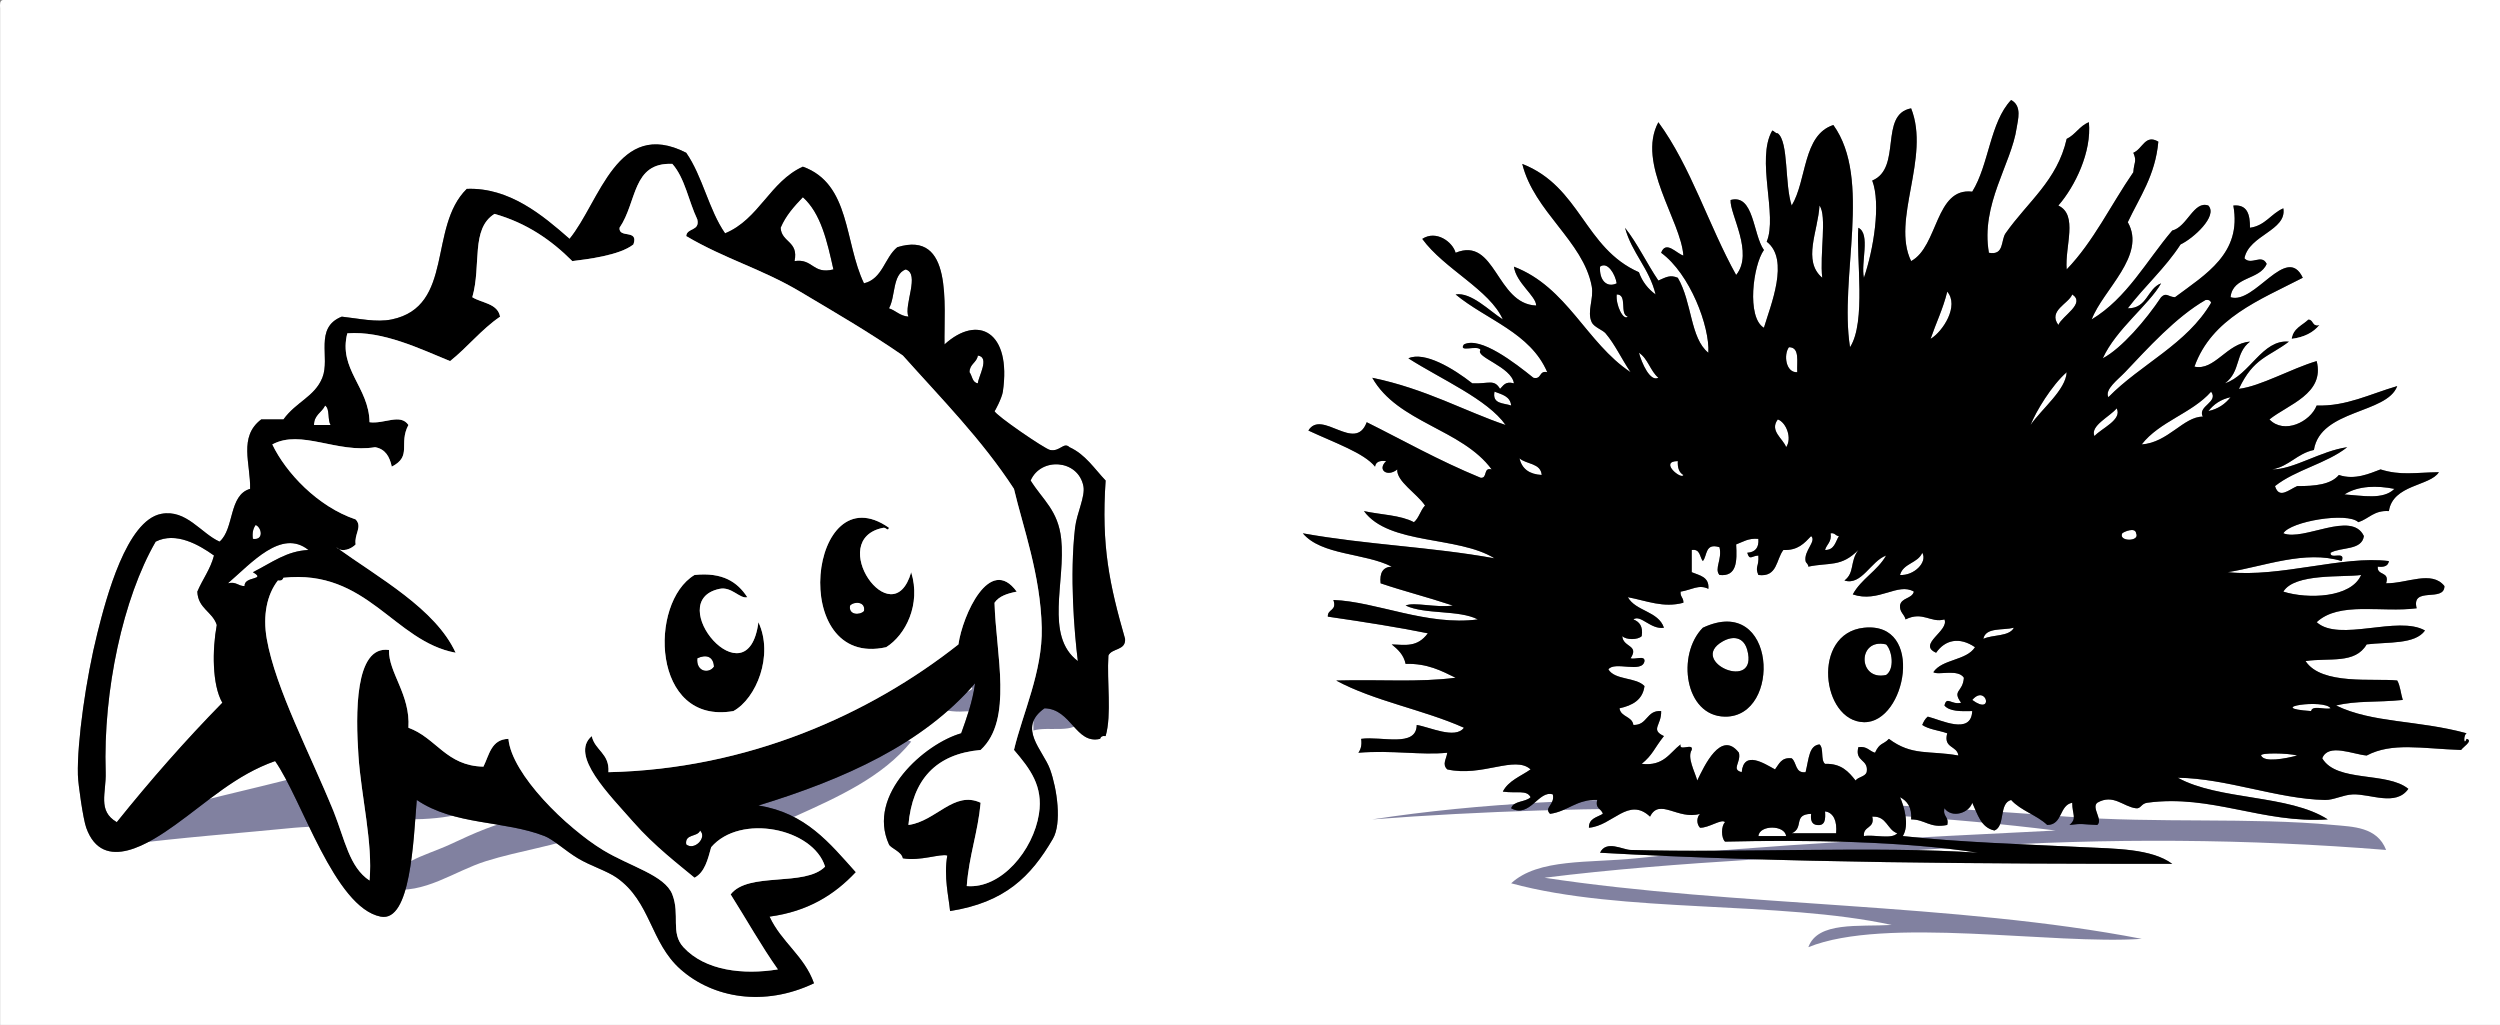
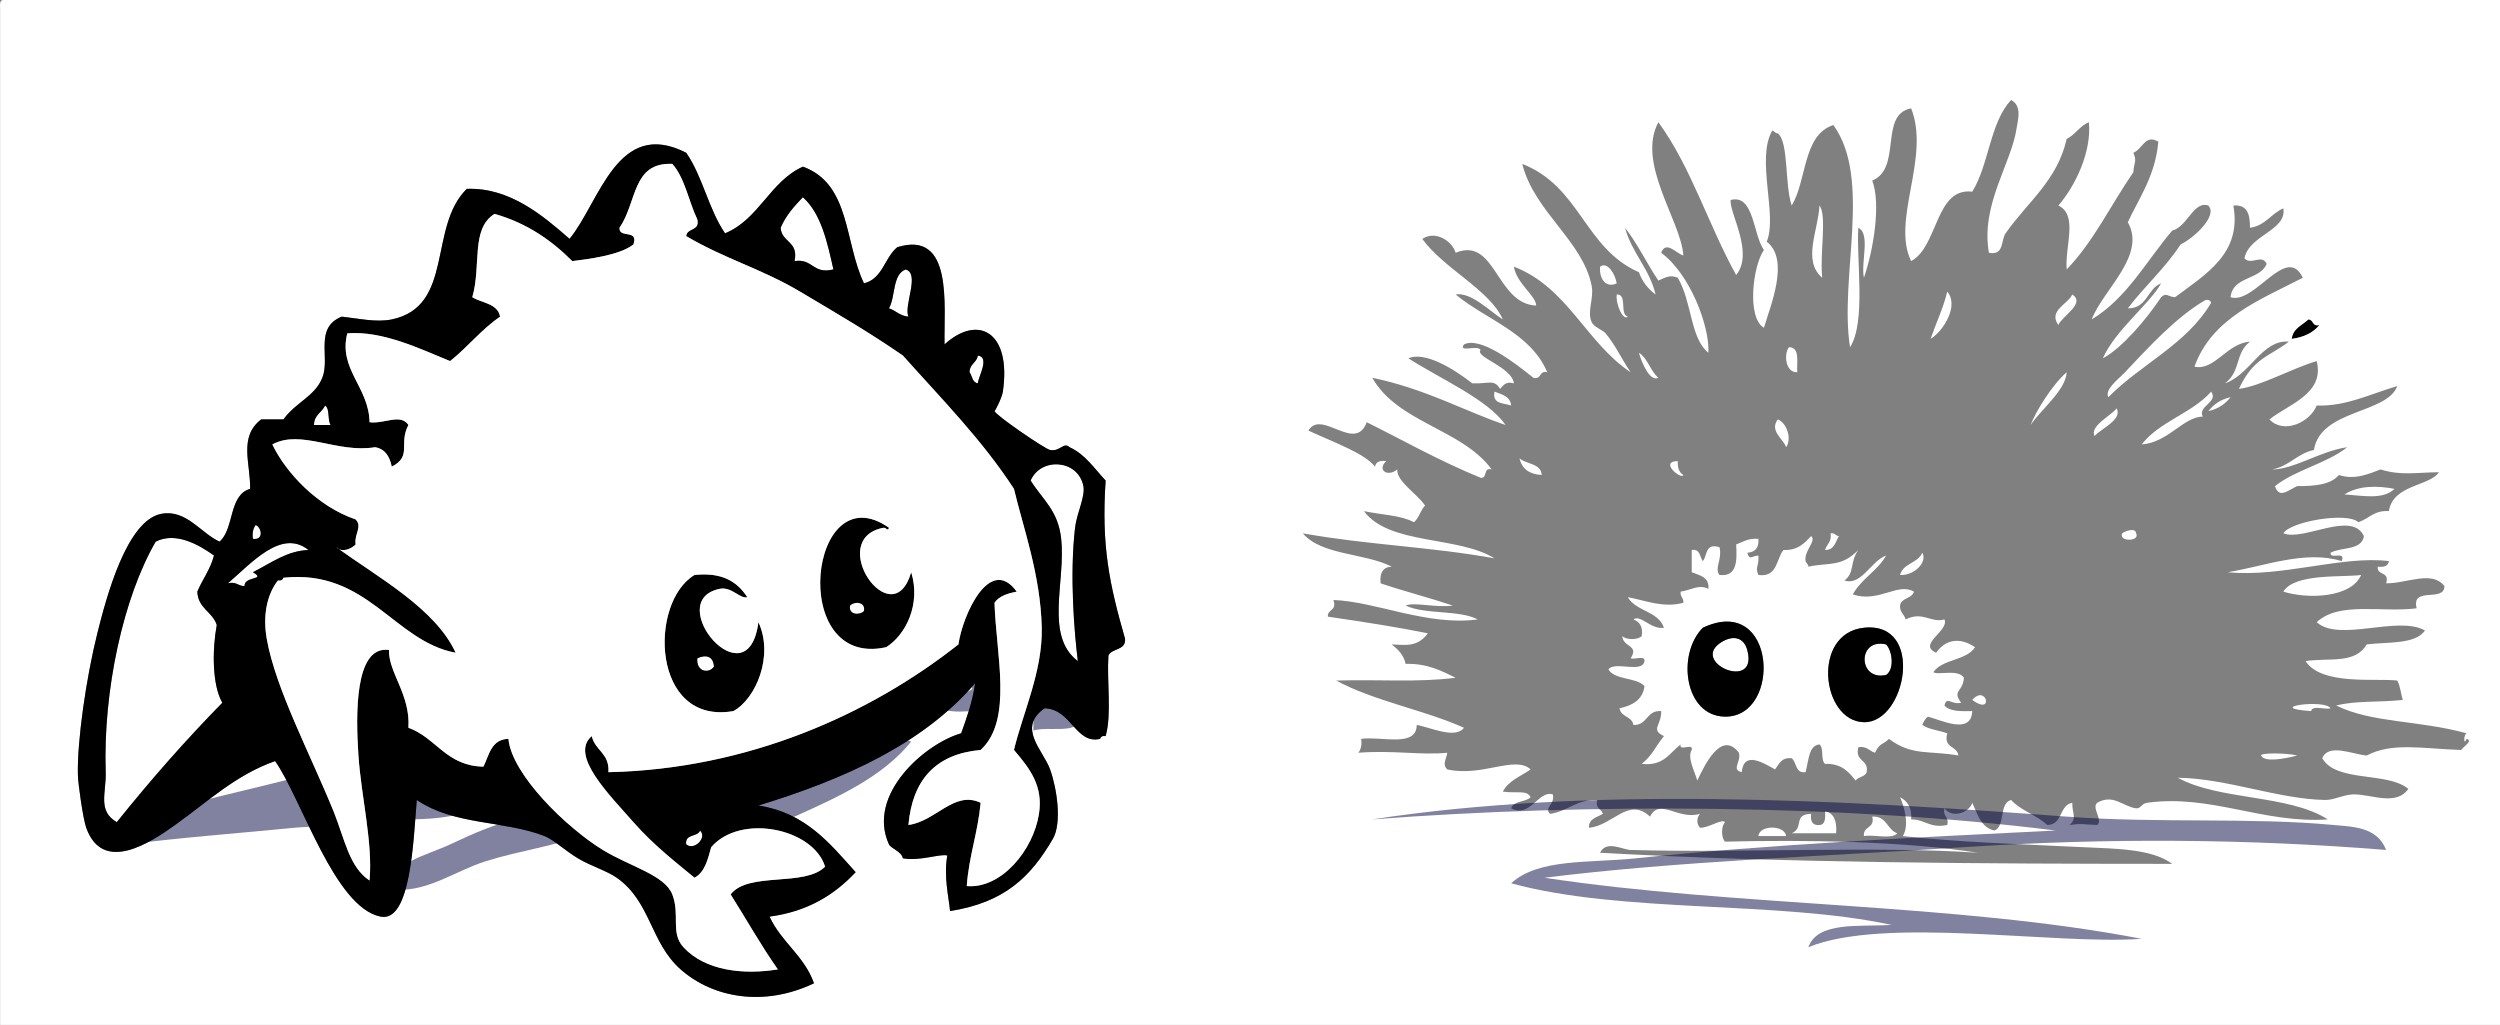
<svg xmlns="http://www.w3.org/2000/svg" xml:space="preserve" viewBox="0 0 900.044 369" height="369px" width="900.044px" y="0px" x="0px" id="Layer_1" version="1.1">
  <rect x="0" y="0" width="900.044" height="369" fill="#808080" stroke="none" />
  <path d="M289.044,71c6.51,5.823,8.749,15.918,11,26  c-7.535,1.868-7.312-4.021-14-3c1.554-7.221-4.69-6.644-5-12C282.917,77.54,285.958,74.247,289.044,71z" fill="#FFFFFF" clip-rule="evenodd" fill-rule="evenodd" />
  <path d="M655.044,74c2.784,3.633,0.027,17.653,1,26  C648.826,93.905,654.539,83.238,655.044,74z" fill="#FFFFFF" clip-rule="evenodd" fill-rule="evenodd" />
  <path d="M582.044,102c-3.516,1.736-6.348-1.096-6-6  C578.755,94.02,581.498,98.688,582.044,102z" fill="#FFFFFF" clip-rule="evenodd" fill-rule="evenodd" />
  <path d="M326.044,97c5.287,1.504-0.711,12.841,1,17  c-3.073-0.26-4.497-2.169-7-3C322.458,106.747,321.216,98.838,326.044,97z" fill="#FFFFFF" clip-rule="evenodd" fill-rule="evenodd" />
  <path d="M701.044,105c4.389,5.115-1.561,14.356-6,17  C697.001,116.29,699.538,111.161,701.044,105z" fill="#FFFFFF" clip-rule="evenodd" fill-rule="evenodd" />
  <path d="M746.044,106c4.941,3.282-3.616,7.668-5,11  C737.246,111.829,744.717,109.37,746.044,106z" fill="#FFFFFF" clip-rule="evenodd" fill-rule="evenodd" />
  <path d="M796.044,109c-8.729,14.938-25.278,22.055-37,34  c-1.422-2.781,3.504-6.37,6-9c8.041-8.472,18.343-19.907,29-26C795.206,107.837,795.823,108.221,796.044,109z" fill="#FFFFFF" clip-rule="evenodd" fill-rule="evenodd" />
  <path d="M831.044,115c1.987,0.013,1.271,2.729,4,2c-2.232,2.768-5.575,4.425-10,5  C825.541,118.164,828.836,117.125,831.044,115z" clip-rule="evenodd" fill-rule="evenodd" />
  <path d="M644.044,125c4.017-0.017,2.779,5.22,3,9  C642.923,134.265,642.054,127.72,644.044,125z" fill="#FFFFFF" clip-rule="evenodd" fill-rule="evenodd" />
  <path d="M590.044,127c3.254,2.08,4.093,6.574,7,9  C594.062,137.607,591.045,130.696,590.044,127z" fill="#FFFFFF" clip-rule="evenodd" fill-rule="evenodd" />
  <path d="M352.044,128c4.447,0.577,0.159,7.586,0,10  c-2.054-0.279-1.996-2.671-3-4C349.06,131.016,351.644,130.6,352.044,128z" fill="#FFFFFF" clip-rule="evenodd" fill-rule="evenodd" />
  <path d="M538.044,141c2.655,1.012,5.689,1.644,6,5  C541.332,145.045,537.149,145.562,538.044,141z" fill="#FFFFFF" clip-rule="evenodd" fill-rule="evenodd" />
  <path d="M796.044,141c2.797,3.82-4.991,5.185-3,9  c-6.859-0.054-12.528,9.369-22,10C777.444,151.734,789.17,148.793,796.044,141z" fill="#FFFFFF" clip-rule="evenodd" fill-rule="evenodd" />
  <path d="M803.044,143c-1.912,2.421-4.432,4.235-8,5  C796.956,145.579,799.476,143.765,803.044,143z" fill="#FFFFFF" clip-rule="evenodd" fill-rule="evenodd" />
  <path d="M117.044,146c1.817,1.183,0.786,5.214,2,7c-2,0-4,0-6,0  C113.06,149.349,115.887,148.509,117.044,146z" fill="#FFFFFF" clip-rule="evenodd" fill-rule="evenodd" />
  <path d="M640.044,151c3.052,1.078,5.222,6.8,3,10  C641.981,157.932,636.923,155.099,640.044,151z" fill="#FFFFFF" clip-rule="evenodd" fill-rule="evenodd" />
  <path d="M547.044,165c2.462,2.205,7.666,1.667,8,6  C550.613,170.764,547.903,168.808,547.044,165z" fill="#FFFFFF" clip-rule="evenodd" fill-rule="evenodd" />
  <path d="M388.044,238c-12.048-9.045-4.335-28.66-6-44  c-1.116-10.288-6.615-13.98-11-21c3.649-8.472,17.084-7.661,19,2c0.743,3.748-2.39,9.737-3,15  C385.048,207.204,386.769,227.726,388.044,238z" fill="#FFFFFF" clip-rule="evenodd" fill-rule="evenodd" />
  <path d="M862.044,176c-4.029,4.024-11.437,2.435-18,2  C849,174.831,855.729,174.756,862.044,176z" fill="#FFFFFF" clip-rule="evenodd" fill-rule="evenodd" />
  <path d="M92.044,189c2.176,0.887,3.055,5.584-1,5  C90.725,191.681,91.205,190.161,92.044,189z" fill="#FFFFFF" clip-rule="evenodd" fill-rule="evenodd" />
  <path d="M769.044,192c1.53,3.073-6.53,3.073-5,0  C764.65,191.424,768.787,189.659,769.044,192z" fill="#FFFFFF" clip-rule="evenodd" fill-rule="evenodd" />
  <path d="M659.044,192c1.615-0.282,1.722,0.945,3,1  c-1.275,2.059-1.595,5.072-5,5C657.62,195.909,659.523,195.146,659.044,192z" fill="#FFFFFF" clip-rule="evenodd" fill-rule="evenodd" />
  <path d="M77.044,200c-1.314,5.02-4.126,8.54-6,13  c0.235,6.098,5.47,7.197,7,12c-1.651,8.851-1.715,21.539,2,28c-13.368,13.632-25.984,28.017-38,43c-7.028-4.106-3.754-10.481-4-18  c-0.958-29.265,6.279-62.763,18-83C63.276,191.322,71.642,196.113,77.044,200z" fill="#FFFFFF" clip-rule="evenodd" fill-rule="evenodd" />
  <path d="M111.044,198c-7.923,0.393-12.947,4.445-20,8  c5.067,2.968-3.171,1.28-3,5c-2.356,0.022-2.944-1.723-6-1C90.413,202.845,101.314,190.188,111.044,198z" fill="#FFFFFF" clip-rule="evenodd" fill-rule="evenodd" />
  <path d="M692.044,199c1.996,3.369-2.969,8.334-8,8  C685.136,202.759,690.508,202.797,692.044,199z" fill="#FFFFFF" clip-rule="evenodd" fill-rule="evenodd" />
  <path d="M850.044,207c-3.549,8.278-19.244,8.761-28,6  C826.087,206.284,843.509,207.923,850.044,207z" fill="#FFFFFF" clip-rule="evenodd" fill-rule="evenodd" />
  <path d="M311.044,220c-1.494,1.587-5.701,1.462-5-2  C307.538,216.413,311.745,216.538,311.044,220z" fill="#FFFFFF" clip-rule="evenodd" fill-rule="evenodd" />
-   <path d="M725.044,226c-1.735,3.265-7.605,2.395-11,4  C714.822,225.778,721.029,226.985,725.044,226z" fill="#FFFFFF" clip-rule="evenodd" fill-rule="evenodd" />
  <path d="M620.044,231c3.954-2.309,7.732-1.625,9,3  C633.265,249.4,607.573,238.279,620.044,231z" fill="#FFFFFF" clip-rule="evenodd" fill-rule="evenodd" />
  <path d="M679.044,232c2.229,2.353,3.081,8.908,0,11  C668.813,245.309,668.582,229.513,679.044,232z" fill="#FFFFFF" clip-rule="evenodd" fill-rule="evenodd" />
  <path d="M257.044,240c-1.823,2.681-6.472,1.857-6-3  C254.068,235.571,256.815,236.169,257.044,240z" fill="#FFFFFF" clip-rule="evenodd" fill-rule="evenodd" />
  <path d="M710.044,252C715.128,246.077,718.032,257.875,710.044,252  L710.044,252z" fill="#FFFFFF" clip-rule="evenodd" fill-rule="evenodd" />
  <path d="M839.044,255c-2.071,0.595-6.569-1.236-7,1  C814.485,254.817,836.918,251.521,839.044,255z" fill="#FFFFFF" clip-rule="evenodd" fill-rule="evenodd" />
  <path d="M827.044,272c-4.256,1.112-11.931,2.613-13,0  C813.619,270.963,823.487,271.052,827.044,272z" fill="#FFFFFF" clip-rule="evenodd" fill-rule="evenodd" />
  <path d="M657.044,292c3.244,0.756,4.344,3.656,4,8c-5.333,0-10.667,0-16,0  c4.58-1.949,0.33-6.828,7-7c-0.279,2.279,0.241,3.759,2,4C657.168,297.458,657.241,294.863,657.044,292z" fill="#FFFFFF" clip-rule="evenodd" fill-rule="evenodd" />
  <path d="M674.044,294c5.287-0.287,5.289,4.711,9,6  c-2.038,2.295-8.305,0.362-12,1C670.662,297.284,675.097,298.386,674.044,294z" fill="#FFFFFF" clip-rule="evenodd" fill-rule="evenodd" />
  <path d="M643.044,301c-3.333,0-6.667,0-10,0  C633.427,296.937,642.529,296.924,643.044,301z" fill="#FFFFFF" clip-rule="evenodd" fill-rule="evenodd" />
  <path d="M252.044,299c2.647,2.604-2.126,7.378-5,5  C246.46,300.083,251.157,301.446,252.044,299z" fill="#FFFFFF" clip-rule="evenodd" fill-rule="evenodd" />
  <path d="M1.044,0c299.663,0,599.342,0,899,0c0,123.001,0,245.999,0,369  c-299.993,0-600.009,0-900,0c0-121.999,0-244.001,0-366C-0.042,1.581-0.121,0.168,1.044,0z M888.044,264  c-17.816-4.839-33.84-3.61-47-10c7.409-1.829,14.338-1.038,24-2c-0.725-2.275-0.892-5.108-2-7c-8.304-0.889-27.275,1.812-33-7  c8.627-1.271,17.815,1.168,22-6c7.724-0.943,17.404,0.07,21-5c-9.672-5.564-30.935,4.32-39-3c8.153-7.581,23.262-3.364,36-5  c-2.076-8.076,10.004-1.995,10-8c-4.569-5.79-13.496-0.902-21-1c1.427-4.427-3.384-2.616-3-6c2.279,0.279,3.759-0.241,4-2  c-16.713-2.066-38.939,5.97-58,4c13.014-2.084,27.887-8.055,41-4c1.602-3.936-4.318-0.348-4-3c3.861-2.139,11.249-0.751,12-6  c-4.375-9.348-21.712,1.966-29-1c2.489-4.256,23.02-7.789,27-4c3.777-1.223,5.646-4.354,11-4c1.446-9.606,14.852-8.963,18-14  c-8.61,0.116-13.754,1.275-21-1c-3.797,1.417-9.247,3.965-15,2c-2.87,3.463-8.625,4.042-15,4c-3.104,1.366-6.558,4.779-8,0  c7.438-5.896,18.567-8.099,26-14c-9.631,1.376-19.289,8.034-27,8c6.18-1.154,8.935-5.732,15-7c2.351-14.652,26.358-12.971,30-23  c-10.059,2.947-18.344,7.335-29,7c-2.257,5.87-11.739,10.512-17,5c6.692-5.382,20.012-9.22,17-21c-9.299,2.776-20.182,9.051-28,10  c5.29-11.257,10.678-11.434,18-17c-9.64-0.872-13.945,11.98-23,15c5.827-4.39,3.515-10.842,9-15c-8.414,0.596-12.732,10.587-20,9  c6.242-17.425,23.379-23.955,39-32c-5.847-12.413-17.328,9.787-26,7c0.743-7.59,10.566-6.1,13-12c-1.793-3.751-5.559,0.687-8-2  c1.603-8.406,15.35-9.972,14-18c-4.433,1.9-6.447,6.219-12,7c0-4.667-0.861-8.472-6-8c3.135,17.214-9.926,24.733-21,33  c-2.487-0.109-3.096-1.874-5,0c-5.465,8.207-14.227,18.433-21,22c4.799-10.539,16.679-19.316,21-27c-5.084,1.916-4.911,9.088-12,9  c6.046-7.955,13.503-14.497,19-23c4.642-2.186,13.517-10.265,10-14c-5.238-1.882-7.607,7.709-13,9  c-9.335,10.999-16.318,24.348-29,32c4.088-10.731,19.812-23.055,13-35c4.262-9.071,9.892-16.775,11-29c-4.732-2.809-5.631,2.602-9,4  c1.374,3.164,0.218,3.342,0,7c-8.024,11.643-14.339,24.995-24,35c-0.699-8.378,4.223-19.592-3-23c6.041-6.965,12.033-19.293,11-30  c-3.355,1.311-4.841,4.492-8,6c-3.399,15.019-14.018,22.619-22,34c-1.749,2.494-0.412,8.06-6,7c-3.032-17.43,8.1-31.965,10-45  c0.412-2.828,2.031-7.835-2-10c-7.627,8.039-7.972,23.361-14,33c-13.352-1.617-12.206,19.744-22,25c-7.219-14.836,7.022-37.354,0-55  c-11.66,2.168-3.155,21.518-14,26c3.168,8.371,0.475,24.867-3,35c-1.183-5.484,2.46-15.793-2-18c-0.833,10.869,2.866,33.932-3,43  c-3.97-25.25,8.038-60.471-6-80c-11.061,3.606-9.482,19.852-15,29c-2.57-7.62-1.047-22.889-5-26c-1.003,0.003-1.19-0.81-2-1  c-5.954,10.316,2.008,30.51-2,40c8.392,6.455,1.34,23.064-1,31c-6.294-3.698-3.936-22.516,0-28c-3.963-5.486-3.54-20.304-12-18  c-0.349,5.078,8.479,19.06,2,27c-9.888-17.778-16.293-39.041-28-55c-7.982,14.793,8.171,35.463,9,48c-2.418-0.672-6.292-5.626-8-1  c10.369,7.565,17.536,26.508,17,36c-6.571-5.288-5.811-18.133-11-27c-2.823-1.172-4.247-0.199-7,1c-4.171-6.162-7.446-13.221-12-19  c2.495,9.171,8.74,14.593,11,24c-2.696-1.971-4.783-4.55-6-8c-19.709-8.67-21-30.786-42-39c4.268,17.231,21.93,27.806,25,44  c0.868,4.579-1.802,9.055,0,13c0.803,1.757,3.989,2.806,5,4c3.439,4.065,5.631,9.007,9,14c-16.015-10.652-22.74-30.593-42-38  c0.807,5.877,8.046,10.598,8,14c-14.456-0.565-14.534-24.981-29-19c-1.079-3.948-7.02-8.277-12-5c7.852,10.817,24.323,18.34,29,29  c-4.885-3.128-11.404-9.912-17-9c11.138,9.195,26.926,13.741,33,28c-3.078-0.745-1.922,2.745-5,2c-6.681-5.381-19.085-14.996-25-12  c-2.2,3.1,5.018,0,6,2c-2.266,2.484,11.159,6.014,12,12c-3.188-0.854-3.796,0.871-5,2c-2.182-3.652-4.071-1.737-10-2  c-6.795-5.339-17.191-11.607-23-9c11.582,7.421,28.561,14.77,35,24c-14.378-4.824-28.738-13.016-48-17  c9.14,16.194,32.272,18.395,43,33c-3.213-0.88-1.37,3.296-4,3c-15.381-6.336-27.959-13.526-41-20c-4.14,11.201-16.235-4.855-21,3  c9.56,4.458,20.045,8.068,24,13c0.241-1.759,1.721-2.279,4-2c-3.377,3.198,0.479,5.871,4,3c-0.347,4.263,7.118,8.699,10,13  c-1.647,1.686-2.173,4.494-4,6c-4.756-2.577-11.989-2.677-18-4c9.051,12.282,33.83,8.837,47,17c-23.317-4.207-45.62-4.801-69-9  c6.696,7.971,22.307,7.026,32,12c-3.201,0.133-4.399,2.268-4,6c8.212,2.796,16.249,4.78,26,8c-5.922,0.895-13.936-1.361-17,0  c7.016,3.317,19.183,1.484,26,5c-18.191,2.437-36.593-6.423-52-7c1.382,4.049-2.171,3.163-2,6c12.844,1.865,26.031,3.943,36,6  c-3.744,5.083-7.999,4.19-13,4c2.21,1.79,4.307,3.693,5,7c7.865-0.198,12.844,2.489,18,5c-13.607,1.743-26.715,0.559-43,1  c13.606,7.394,31.496,10.504,46,17c-3.104,4.254-12.43-0.297-17-1c-0.078,8.255-12.702,3.965-20,5c0.319,2.319-0.16,3.839-1,5  c12.34-0.975,22.716,0.954,32,0c-0.309,2.338-1.958,4.132,0,6c12.535,2.833,24.372-5.175,30,0c-3.521,2.479-7.971,4.029-10,8  c5.152,0.711,8.572-0.723,10,2c-1.794,1.873-6.138,1.195-7,4c6.819,3.657,9.863-6.665,15-5c0.851,3.775-3.321,4.694-1,7  c6.44-0.893,9.411-5.256,17-5c-0.857,3.19,1.574,3.093,2,5c-2.059,1.275-5.072,1.595-5,5c8.575-0.714,14.229-11.299,22-4  c3.406-6.89,10.037,1.333,18-1c-1.283,1.313-1.283,3.687,0,5c3.166,0.108,7.873-3.384,9-2c-1.427,1.334-1.427,5.666,0,7  c28.446-0.683,64.148-0.221,91,4c-36.164-2.477-85.967,0.127-125-1c-2.909-0.084-8.775-3.651-11,1c65.643,3.693,140.018,3.979,206,4  c-7.449-5.503-20.54-5.441-32-6c-22.784-1.11-44.558-1.764-65-4c2.465-3.978,0.451-10.747-1-14c2.622,1.378,4.329,3.671,4,8  c5.023-0.023,6.696,3.304,13,2c0.726-3.059-1.726-2.941-1-6c2.77,3.744,8.91,1.629,10-2c1.925,4.075,3.074,8.926,8,10  c4.028-1.639,1.491-9.842,6-11c3.474,3.859,9.241,5.425,13,9c5.627-0.04,4.221-7.113,9-8c-0.013,4.317,1.838,5.605-1,8  c4.896-0.647,4.698-0.175,10,0c2.176-1.819-2.176-6.181,0-8c5.823-3.345,9.319,1.451,14,2c1.709,0.2,1.797-1.7,4-2  c23.052-3.133,41.55,7.56,65,6c-13.996-9.004-39.187-6.813-54-15c17.604,0.224,35.956,7.656,53,8c3.105,0.062,6.49-1.856,10-2  c6.325-0.258,15.526,4.443,20-2c-7.698-6.302-25.811-2.189-31-11c2.15-5.533,10.955-1.436,16-1c9.121-4.831,19.825-2.489,34-2  c0.521-0.955,4.486-3.318,2-4C886.886,268.857,886.886,264.386,888.044,264z M247.044,55c-24.801-12.67-31.071,17.658-42,31  c-9.58-8.397-21.643-18.596-37-18c-13.983,13.742-4.424,42.289-27,47c-5.539,1.156-11.837-0.332-18-1c-10.046,3.984-4.07,14.75-7,22  c-2.762,6.833-9.436,8.67-14,15c-2.667,0-5.333,0-8,0c-8.262,6.246-3.789,15.993-4,25c-7.779,2.221-5.634,14.365-11,19  c-6.703-2.992-11.969-11.722-21-10c-12.488,2.381-19.789,30.182-23,43c-4.046,16.147-7.313,39.027-7,51  c0.09,3.447,1.885,15.883,3,19c6.002,16.788,23.29,5.232,32-1c11.881-8.502,21.88-18.038,36-23c9.637,13.709,21.357,52.708,38,56  c10.856,2.147,11.776-27.354,13-42c13.488,9.188,31.461,7.329,46,13c3.179,1.24,7.472,5.279,12,8c4.626,2.779,10.43,4.494,14,7  c12.301,8.635,12.036,23.319,23,33c11.654,10.29,29.992,13.588,48,5c-3.477-9.856-11.813-14.854-16-24  c13.82-1.847,23.421-7.912,31-16c-9.303-10.364-17.98-21.353-35-24c31.12-9.547,59.188-22.146,78-44c-0.933,6.734-2.989,12.344-5,18  c-12.945,3.673-34.191,22.044-26,40c0.627,1.375,4.609,2.605,5,5c6.151,1.124,13.541-1.756,16-1c-1.331,7.65,0.528,14.915,1,20  c19.695-3.118,29.025-12.329,37-26c3.287-5.634,1.532-17.979-1-25c-2.505-6.947-12.007-14.976-2-22c9.722,0.231,11.197,13.076,20,11  c0.221-0.779,0.837-1.162,2-1c2.245-7.755,0.398-19.602,1-29c1.255-2.745,6.296-1.704,6-6c-5.59-19.51-8.603-33.387-7-57  c-4.066-4.267-7.27-9.397-13-12c-2.124-2.027-3.386,1.709-7,1c-1.921-0.377-19.613-12.508-20-14c0.063,0.243,2.666-4.714,3-7  c3.158-21.594-8.941-27.956-21-17c-0.266-14.151,3.193-41.248-17-35c-4.598,3.736-5.265,11.402-12,13  c-7.123-14.857-4.806-35.814-22-42c-11.913,5.42-15.737,18.93-28,24C255.165,75.546,252.935,63.442,247.044,55z M825.044,122  c4.425-0.575,7.768-2.232,10-5c-2.729,0.729-2.013-1.987-4-2C828.836,117.125,825.541,118.164,825.044,122z" fill="#FFFFFF" clip-rule="evenodd" fill-rule="evenodd" />
  <g opacity="0.7">
    <path d="M357.044,241c3.234,4.317,2.449,6.956,1,13   c-4.584,1.963-14.466,3.242-20,1c0-1.333,0-2.667,0-4c3.394-1.606,9.4-0.6,12-3C347.777,242.615,350.912,240.506,357.044,241z" fill="#00003F" clip-rule="evenodd" fill-rule="evenodd" opacity="0.7" />
    <path d="M389.044,259c-1.539,5.461-11.664,2.336-17,4   c0-2.667,0-5.333,0-8C378.916,252.205,386.041,253.231,389.044,259z" fill="#00003F" clip-rule="evenodd" fill-rule="evenodd" opacity="0.7" />
    <path d="M328.044,267c-10.306,12.694-26.136,19.864-42,27   c-4.146,1.146-3.896-2.104-7-2c-9.905,2.311-24.22,10.852-34,4c8.358-8.965,23.146-7.971,35-12c13.091-4.45,25.647-9.732,36-17   C321.6,269.302,323.65,264.737,328.044,267z" fill="#00003F" clip-rule="evenodd" fill-rule="evenodd" opacity="0.7" />
    <path d="M137.044,277c3.125-0.458,3.197,2.137,3,5   c9.885-0.781,17.709-3.624,29-3c0.777,0.89,1.075,2.258,1,4c4.311-0.125,7.693-2.372,9,2c-6.061,7.938-18.081,9.92-32,10   c-1.283-1.313-1.283-3.687,0-5c-4.259,0.408-8.871,0.462-12,2C133.191,288.444,137.41,282.394,137.044,277z" fill="#00003F" clip-rule="evenodd" fill-rule="evenodd" opacity="0.7" />
    <path d="M114.044,283c0.396,2.396-4.555-0.555-3,3   c2.095,2.331,6.901,3.281,12,5c-0.883,7.287-10.839,6.384-17,7c-18.937,1.894-41.359,3.539-60,6c-2.61-4.405,7.238-3.76,6-10   c18.559-5.774,38.848-9.818,58-15C112.392,279.319,112.282,282.095,114.044,283z" fill="#00003F" clip-rule="evenodd" fill-rule="evenodd" opacity="0.7" />
    <path d="M239.044,289c-0.156,4.177-4.913,3.754-8,5   c-1.407-1.926-2.643-4.023-3-7C230.949,285.12,239.103,283.031,239.044,289z" fill="#00003F" clip-rule="evenodd" fill-rule="evenodd" opacity="0.7" />
    <path d="M859.044,306c-49.414-3.994-100.06-4.423-152-1   c-50.922,3.356-102.565,4.959-151,11c68.004,10.369,148.493,9.111,215,22c-32.068,2.223-92.36-8.233-120,3   c3.351-9.315,18.029-7.305,30-8c-40.821-8.87-96.751-4.028-137-15c9.819-9.051,28.139-7.231,45-9   c47.246-4.955,101.543-7.541,151-10c-75.623-9.475-168.782-9.948-246-4c78.416-12.061,168.237-7.077,250-1   c33.261,2.473,65.966,0.202,96,3C847.034,297.651,855.811,297.636,859.044,306z" fill="#00003F" clip-rule="evenodd" fill-rule="evenodd" opacity="0.7" />
    <path d="M212.044,300c-12.166,4.586-24.9,6.229-37,10   c-11.594,3.614-22.257,12.13-35,10c-0.067-9.132,13.336-11.957,22-16C179.721,295.751,193.913,289.524,212.044,300z" fill="#00003F" clip-rule="evenodd" fill-rule="evenodd" opacity="0.7" />
  </g>
  <path d="M582.044,106c4.036-0.037,0.878,7.122,4,8  C584.416,115.562,581.639,109.789,582.044,106z" fill="#FFFFFF" clip-rule="evenodd" fill-rule="evenodd" />
  <path d="M744.044,134c-0.311,6.368-8.902,13.089-13,19  C732.909,148.188,738.695,138.66,744.044,134z" fill="#FFFFFF" clip-rule="evenodd" fill-rule="evenodd" />
  <path d="M762.044,147c2.107,4.141-5.468,7.174-8,10  C752.372,153.295,759.648,149.962,762.044,147z" fill="#FFFFFF" clip-rule="evenodd" fill-rule="evenodd" />
  <path d="M604.044,166c-0.15,2.483,0.517,4.15,2,5  C605.448,172.914,597.091,166.066,604.044,166z" fill="#FFFFFF" clip-rule="evenodd" fill-rule="evenodd" />
  <path d="M318.044,190c-21.112,4.109,3.252,39.324,10,16c3.58,11.589-2.021,22.638-9,27  c-35.633,7.98-27.755-63.153,1-43C319.601,191.454,319.166,189.898,318.044,190z M306.044,218c-0.701,3.462,3.506,3.587,5,2  C311.745,216.538,307.538,216.413,306.044,218z" clip-rule="evenodd" fill-rule="evenodd" />
  <path d="M652.044,193c2.056,1.8-2.672,5.271-2,9  c0.189,0.81,1.003,0.997,1,2c7.677-1.594,11.783,0.272,18-6c-3.171,4.387-1.207,8.062-5,11c6.164,1.932,9.494-7.002,15-9  c-3.128,5.538-8.948,8.386-12,14c9.274,3.149,16.235-4.439,22-1c-0.697,2.636-4.553,2.114-5,5c-0.154,2.487,1.571,3.096,2,5  c6.257-3.104,9.073,1.414,14,0c1.805,4.138-9.895,8.967-3,12c3.216-4.651,8.385-5.835,14-2c-3.106,4.894-11.789,4.211-15,9  c1.799,1.234,8.857-1.309,11,2c-0.389,5.364-4.354,4.383-1,9c-3.537,0.88-5.152-2.568-6,1c1.836,2.164,5.896,2.104,10,2  c-0.366,8.765-11.319,3.151-16,2c-0.934,0.732-1.515,1.818-2,3c2.375,1.625,6.058,1.942,9,3c-1.487,5.487,3.612,4.388,4,8  c-10.467-1.896-16.667,0.27-25-6c-2.052,2.197-3.284,1.24-5,5c-2.091-0.576-2.854-2.479-6-2c-1.388,5.388,3.809,4.191,3,9  c-0.629,1.704-3.021,1.646-4,3c-2.503-3.164-5.143-6.19-11-6c-1.666-1.334-0.334-5.666-2-7c-3.766,0.466-3.742,4.845-5,10  c-3.82,0.487-3.13-3.537-5-5c-3.767-0.433-4.554,2.112-6,4c-3.896-2.125-11.239-6.974-12,1c-3.896-1.008-0.154-3.442-1-7  c-6.459-8.403-12.537,4.912-15,10c-0.897-3.233-3.722-8.301-2-11c0.716-2.716-4.716,0.716-4-2c-3.965,3.035-6.074,7.926-14,7  c4.098-3.385,4.353-5.421,8-10c-5.03-2.357-0.813-3.869-1-9c-5.38-0.38-4.833,5.167-10,5c-0.46-3.207-4.54-2.793-5-6  c4.643-1.024,8.347-2.986,9-8c-3.073-3.261-10.604-2.063-13-6c2.209-3.124,12.241,1.574,13-3c0.169-2.169-3.547-0.453-5-1  c3.208-4.88-2.767-3.867-3-8c1.334,1.427,5.666,1.427,7,0c0.537-3.537-0.848-5.152-3-6c2.623-1.905,6.219,3.743,11,3  c-1.997-6.003-10.122-5.878-13-11c6.727,1.257,12.777,3.959,20,2c0.127-1.794-1.225-2.109-1-4c3.804-0.562,6.578-2.75,10-1  c0.375-4.375-3.192-4.808-6-6c0-2.667,0-5.333,0-8c3.135-0.468,2.819,2.515,4,4c1.69-1.977,0.703-6.631,6-5  c1.063,4.413-1.978,7.729,0,10c6.345,0.679,6.323-5.011,6-11c2.443-0.89,4.336-2.331,8-2c0.261,3.261-1.188,4.812-4,5  c0.869,2.908,1.497,1.125,4,1c0.271,4.146-1.313,3.896,0,7c6.91,0.91,6.361-5.639,9-9C647.269,198.225,649.604,195.561,652.044,193z   M621.044,258c20.594,0.229,18.577-44.529-8-32C603.539,235.605,606.461,257.838,621.044,258z M671.044,260  c15.19,0.317,22.083-36.352,0-34C652.084,228.02,655.749,259.681,671.044,260z" fill="#FFFFFF" clip-rule="evenodd" fill-rule="evenodd" />
  <path d="M613.044,226c26.577-12.529,28.594,32.229,8,32  C606.461,257.838,603.539,235.605,613.044,226z M629.044,234c-1.268-4.625-5.046-5.309-9-3  C607.573,238.279,633.265,249.4,629.044,234z" clip-rule="evenodd" fill-rule="evenodd" />
  <path d="M671.044,226c22.083-2.352,15.19,34.317,0,34  C655.749,259.681,652.084,228.02,671.044,226z M679.044,243c3.081-2.092,2.229-8.647,0-11  C668.582,229.513,668.813,245.309,679.044,243z" clip-rule="evenodd" fill-rule="evenodd" />
-   <path d="M888.044,266c2.486,0.682-1.479,3.045-2,4c-14.175-0.489-24.879-2.831-34,2  c-5.045-0.436-13.85-4.533-16,1c5.189,8.811,23.302,4.698,31,11c-4.474,6.443-13.675,1.742-20,2c-3.51,0.144-6.895,2.062-10,2  c-17.044-0.344-35.396-7.776-53-8c14.813,8.187,40.004,5.996,54,15c-23.45,1.56-41.948-9.133-65-6c-2.203,0.3-2.291,2.2-4,2  c-4.681-0.549-8.177-5.345-14-2c-2.176,1.819,2.176,6.181,0,8c-5.302-0.175-5.104-0.647-10,0c2.838-2.395,0.987-3.683,1-8  c-4.779,0.887-3.373,7.96-9,8c-3.759-3.575-9.526-5.141-13-9c-4.509,1.158-1.972,9.361-6,11c-4.926-1.074-6.075-5.925-8-10  c-1.09,3.629-7.23,5.744-10,2c-0.726,3.059,1.726,2.941,1,6c-6.304,1.304-7.977-2.023-13-2c0.329-4.329-1.378-6.622-4-8  c1.451,3.253,3.465,10.022,1,14c20.442,2.236,42.216,2.89,65,4c11.46,0.559,24.551,0.497,32,6c-65.982-0.021-140.357-0.307-206-4  c2.225-4.651,8.091-1.084,11-1c39.033,1.127,88.836-1.477,125,1c-26.852-4.221-62.554-4.683-91-4c-1.427-1.334-1.427-5.666,0-7  c-1.127-1.384-5.834,2.108-9,2c-1.283-1.313-1.283-3.687,0-5c-7.963,2.333-14.594-5.89-18,1c-7.771-7.299-13.425,3.286-22,4  c-0.072-3.405,2.941-3.725,5-5c-0.426-1.907-2.857-1.81-2-5c-7.589-0.256-10.56,4.107-17,5c-2.321-2.306,1.851-3.225,1-7  c-5.137-1.665-8.181,8.657-15,5c0.862-2.805,5.206-2.127,7-4c-1.428-2.723-4.848-1.289-10-2c2.029-3.971,6.479-5.521,10-8  c-5.628-5.175-17.465,2.833-30,0c-1.958-1.868-0.309-3.662,0-6c-9.284,0.954-19.66-0.975-32,0c0.84-1.161,1.319-2.681,1-5  c7.298-1.035,19.922,3.255,20-5c4.57,0.703,13.896,5.254,17,1c-14.504-6.496-32.394-9.606-46-17c16.285-0.441,29.393,0.743,43-1  c-5.156-2.511-10.135-5.198-18-5c-0.693-3.307-2.79-5.21-5-7c5.001,0.19,9.256,1.083,13-4c-9.969-2.057-23.156-4.135-36-6  c-0.171-2.837,3.382-1.951,2-6c15.407,0.577,33.809,9.437,52,7c-6.817-3.516-18.984-1.683-26-5c3.064-1.361,11.078,0.895,17,0  c-9.751-3.22-17.788-5.204-26-8c-0.399-3.732,0.799-5.867,4-6c-9.693-4.974-25.304-4.029-32-12c23.38,4.199,45.683,4.793,69,9  c-13.17-8.163-37.949-4.718-47-17c6.011,1.323,13.244,1.423,18,4c1.827-1.506,2.353-4.314,4-6c-2.882-4.301-10.347-8.737-10-13  c-3.521,2.871-7.377,0.198-4-3c-2.279-0.279-3.759,0.241-4,2c-3.955-4.932-14.44-8.542-24-13c4.765-7.855,16.86,8.201,21-3  c13.041,6.474,25.619,13.664,41,20c2.63,0.296,0.787-3.88,4-3c-10.728-14.605-33.86-16.806-43-33c19.262,3.984,33.622,12.176,48,17  c-6.439-9.23-23.418-16.579-35-24c5.809-2.607,16.205,3.661,23,9c5.929,0.263,7.818-1.652,10,2c1.204-1.129,1.812-2.854,5-2  c-0.841-5.986-14.266-9.516-12-12c-0.982-2-8.2,1.1-6-2c5.915-2.996,18.319,6.619,25,12c3.078,0.745,1.922-2.745,5-2  c-6.074-14.259-21.862-18.805-33-28c5.596-0.912,12.115,5.872,17,9c-4.677-10.66-21.148-18.183-29-29c4.98-3.277,10.921,1.052,12,5  c14.466-5.981,14.544,18.435,29,19c0.046-3.402-7.193-8.123-8-14c19.26,7.407,25.985,27.348,42,38c-3.369-4.993-5.561-9.935-9-14  c-1.011-1.194-4.197-2.243-5-4c-1.802-3.945,0.868-8.421,0-13c-3.07-16.194-20.732-26.769-25-44c21,8.214,22.291,30.33,42,39  c1.217,3.45,3.304,6.029,6,8c-2.26-9.407-8.505-14.829-11-24c4.554,5.779,7.829,12.838,12,19c2.753-1.199,4.177-2.172,7-1  c5.189,8.867,4.429,21.712,11,27c0.536-9.492-6.631-28.435-17-36c1.708-4.626,5.582,0.328,8,1c-0.829-12.537-16.982-33.207-9-48  c11.707,15.959,18.112,37.222,28,55c6.479-7.94-2.349-21.922-2-27c8.46-2.304,8.037,12.514,12,18c-3.936,5.484-6.294,24.302,0,28  c2.34-7.936,9.392-24.545,1-31c4.008-9.49-3.954-29.684,2-40c0.81,0.19,0.997,1.003,2,1c3.953,3.111,2.43,18.38,5,26  c5.518-9.148,3.939-25.394,15-29c14.038,19.529,2.03,54.75,6,80c5.866-9.068,2.167-32.131,3-43c4.46,2.207,0.817,12.516,2,18  c3.475-10.133,6.168-26.629,3-35c10.845-4.482,2.34-23.832,14-26c7.022,17.646-7.219,40.164,0,55c9.794-5.256,8.648-26.617,22-25  c6.028-9.639,6.373-24.961,14-33c4.031,2.165,2.412,7.172,2,10c-1.9,13.035-13.032,27.57-10,45c5.588,1.06,4.251-4.506,6-7  c7.982-11.381,18.601-18.981,22-34c3.159-1.508,4.645-4.689,8-6c1.033,10.707-4.959,23.035-11,30c7.223,3.408,2.301,14.622,3,23  c9.661-10.005,15.976-23.357,24-35c0.218-3.658,1.374-3.836,0-7c3.369-1.398,4.268-6.809,9-4c-1.108,12.225-6.738,19.929-11,29  c6.812,11.945-8.912,24.269-13,35c12.682-7.652,19.665-21.001,29-32c5.393-1.291,7.762-10.882,13-9c3.517,3.735-5.358,11.814-10,14  c-5.497,8.503-12.954,15.045-19,23c7.089,0.088,6.916-7.084,12-9c-4.321,7.684-16.201,16.461-21,27c6.773-3.567,15.535-13.793,21-22  c1.904-1.874,2.513-0.109,5,0c11.074-8.267,24.135-15.786,21-33c5.139-0.472,6,3.333,6,8c5.553-0.781,7.567-5.1,12-7  c1.35,8.028-12.397,9.594-14,18c2.441,2.687,6.207-1.751,8,2c-2.434,5.9-12.257,4.41-13,12c8.672,2.787,20.153-19.413,26-7  c-15.621,8.045-32.758,14.575-39,32c7.268,1.587,11.586-8.404,20-9c-5.485,4.158-3.173,10.61-9,15c9.055-3.02,13.36-15.872,23-15  c-7.322,5.566-12.71,5.743-18,17c7.818-0.949,18.701-7.224,28-10c3.012,11.78-10.308,15.618-17,21c5.261,5.512,14.743,0.87,17-5  c10.656,0.335,18.941-4.053,29-7c-3.642,10.029-27.649,8.348-30,23c-6.065,1.268-8.82,5.846-15,7c7.711,0.034,17.369-6.624,27-8  c-7.433,5.901-18.562,8.104-26,14c1.442,4.779,4.896,1.366,8,0c6.375,0.042,12.13-0.537,15-4c5.753,1.965,11.203-0.583,15-2  c7.246,2.275,12.39,1.116,21,1c-3.148,5.037-16.554,4.394-18,14c-5.354-0.354-7.223,2.777-11,4c-3.98-3.789-24.511-0.256-27,4  c7.288,2.966,24.625-8.348,29,1c-0.751,5.249-8.139,3.861-12,6c-0.318,2.652,5.602-0.936,4,3c-13.113-4.055-27.986,1.916-41,4  c19.061,1.97,41.287-6.066,58-4c-0.241,1.759-1.721,2.279-4,2c-0.384,3.384,4.427,1.573,3,6c7.504,0.098,16.431-4.79,21,1  c0.004,6.005-12.076-0.076-10,8c-12.738,1.636-27.847-2.581-36,5c8.065,7.32,29.328-2.564,39,3c-3.596,5.07-13.276,4.057-21,5  c-4.185,7.168-13.373,4.729-22,6c5.725,8.812,24.696,6.111,33,7c1.108,1.892,1.275,4.725,2,7c-9.662,0.962-16.591,0.171-24,2  c13.16,6.39,29.184,5.161,47,10C886.886,264.386,886.886,268.857,888.044,266z M656.044,100c-0.973-8.347,1.784-22.367-1-26  C654.539,83.238,648.826,93.905,656.044,100z M576.044,96c-0.348,4.904,2.484,7.736,6,6C581.498,98.688,578.755,94.02,576.044,96z   M695.044,122c4.439-2.644,10.389-11.885,6-17C699.538,111.161,697.001,116.29,695.044,122z M586.044,114  c-3.122-0.878,0.036-8.037-4-8C581.639,109.789,584.416,115.562,586.044,114z M741.044,117c1.384-3.332,9.941-7.718,5-11  C744.717,109.37,737.246,111.829,741.044,117z M794.044,108c-10.657,6.093-20.959,17.528-29,26c-2.496,2.63-7.422,6.219-6,9  c11.722-11.945,28.271-19.062,37-34C795.823,108.221,795.206,107.837,794.044,108z M647.044,134c-0.221-3.78,1.017-9.017-3-9  C642.054,127.72,642.923,134.265,647.044,134z M597.044,136c-2.907-2.426-3.746-6.92-7-9  C591.045,130.696,594.062,137.607,597.044,136z M731.044,153c4.098-5.911,12.689-12.632,13-19  C738.695,138.66,732.909,148.188,731.044,153z M544.044,146c-0.311-3.356-3.345-3.988-6-5  C537.149,145.562,541.332,145.045,544.044,146z M771.044,160c9.472-0.631,15.141-10.054,22-10c-1.991-3.815,5.797-5.18,3-9  C789.17,148.793,777.444,151.734,771.044,160z M795.044,148c3.568-0.765,6.088-2.579,8-5  C799.476,143.765,796.956,145.579,795.044,148z M754.044,157c2.532-2.826,10.107-5.859,8-10  C759.648,149.962,752.372,153.295,754.044,157z M643.044,161c2.222-3.2,0.052-8.922-3-10  C636.923,155.099,641.981,157.932,643.044,161z M555.044,171c-0.334-4.333-5.538-3.795-8-6  C547.903,168.808,550.613,170.764,555.044,171z M606.044,171c-1.483-0.85-2.15-2.517-2-5  C597.091,166.066,605.448,172.914,606.044,171z M844.044,178c6.563,0.435,13.971,2.024,18-2  C855.729,174.756,849,174.831,844.044,178z M764.044,192c-1.53,3.073,6.53,3.073,5,0C768.787,189.659,764.65,191.424,764.044,192z   M657.044,198c3.405,0.072,3.725-2.941,5-5c-1.278-0.055-1.385-1.282-3-1C659.523,195.146,657.62,195.909,657.044,198z M642.044,198  c-2.639,3.361-2.09,9.91-9,9c-1.313-3.104,0.271-2.854,0-7c-2.503,0.125-3.131,1.908-4-1c2.812-0.188,4.261-1.739,4-5  c-3.664-0.331-5.557,1.11-8,2c0.323,5.989,0.345,11.679-6,11c-1.978-2.271,1.063-5.587,0-10c-5.297-1.631-4.31,3.023-6,5  c-1.181-1.485-0.865-4.468-4-4c0,2.667,0,5.333,0,8c2.808,1.192,6.375,1.625,6,6c-3.422-1.75-6.196,0.438-10,1  c-0.225,1.891,1.127,2.206,1,4c-7.223,1.959-13.273-0.743-20-2c2.878,5.122,11.003,4.997,13,11c-4.781,0.743-8.377-4.905-11-3  c2.152,0.848,3.537,2.463,3,6c-1.334,1.427-5.666,1.427-7,0c0.233,4.133,6.208,3.12,3,8c1.453,0.547,5.169-1.169,5,1  c-0.759,4.574-10.791-0.124-13,3c2.396,3.937,9.927,2.739,13,6c-0.653,5.014-4.357,6.976-9,8c0.46,3.207,4.54,2.793,5,6  c5.167,0.167,4.62-5.38,10-5c0.187,5.131-4.03,6.643,1,9c-3.647,4.579-3.902,6.615-8,10c7.926,0.926,10.035-3.965,14-7  c-0.716,2.716,4.716-0.716,4,2c-1.722,2.699,1.103,7.767,2,11c2.463-5.088,8.541-18.403,15-10c0.846,3.558-2.896,5.992,1,7  c0.761-7.974,8.104-3.125,12-1c1.446-1.888,2.233-4.433,6-4c1.87,1.463,1.18,5.487,5,5c1.258-5.155,1.234-9.534,5-10  c1.666,1.334,0.334,5.666,2,7c5.857-0.19,8.497,2.836,11,6c0.979-1.354,3.371-1.296,4-3c0.809-4.809-4.388-3.612-3-9  c3.146-0.479,3.909,1.424,6,2c1.716-3.76,2.948-2.803,5-5c8.333,6.27,14.533,4.104,25,6c-0.388-3.612-5.487-2.513-4-8  c-2.942-1.058-6.625-1.375-9-3c0.485-1.182,1.066-2.268,2-3c4.681,1.151,15.634,6.765,16-2c-4.104,0.104-8.164,0.164-10-2  c0.848-3.568,2.463-0.12,6-1c-3.354-4.617,0.611-3.636,1-9c-2.143-3.309-9.201-0.766-11-2c3.211-4.789,11.894-4.106,15-9  c-5.615-3.835-10.784-2.651-14,2c-6.895-3.033,4.805-7.862,3-12c-4.927,1.414-7.743-3.104-14,0c-0.429-1.904-2.154-2.513-2-5  c0.447-2.886,4.303-2.364,5-5c-5.765-3.439-12.726,4.149-22,1c3.052-5.614,8.872-8.462,12-14c-5.506,1.998-8.836,10.932-15,9  c3.793-2.938,1.829-6.613,5-11c-6.217,6.272-10.323,4.406-18,6c0.003-1.003-0.811-1.19-1-2c-0.672-3.729,4.056-7.2,2-9  C649.604,195.561,647.269,198.225,642.044,198z M684.044,207c5.031,0.334,9.996-4.631,8-8  C690.508,202.797,685.136,202.759,684.044,207z M822.044,213c8.756,2.761,24.451,2.278,28-6  C843.509,207.923,826.087,206.284,822.044,213z M714.044,230c3.395-1.605,9.265-0.735,11-4  C721.029,226.985,714.822,225.778,714.044,230z M710.044,252C718.032,257.875,715.128,246.077,710.044,252L710.044,252z   M832.044,256c0.431-2.236,4.929-0.405,7-1C836.918,251.521,814.485,254.817,832.044,256z M814.044,272  c1.069,2.613,8.744,1.112,13,0C823.487,271.052,813.619,270.963,814.044,272z M654.044,297c-1.759-0.241-2.279-1.721-2-4  c-6.67,0.172-2.42,5.051-7,7c5.333,0,10.667,0,16,0c0.344-4.344-0.756-7.244-4-8C657.241,294.863,657.168,297.458,654.044,297z   M671.044,301c3.695-0.638,9.962,1.295,12-1c-3.711-1.289-3.713-6.287-9-6C675.097,298.386,670.662,297.284,671.044,301z   M633.044,301c3.333,0,6.667,0,10,0C642.529,296.924,633.427,296.937,633.044,301z" clip-rule="evenodd" fill-rule="evenodd" />
  <path d="M273.044,224c5.563,11.896-0.734,27.455-9,32c-29.517,5.174-30.603-39.11-14-49  c10.071-1.071,15.466,2.533,19,8c-2.674,0.727-5.609-3.926-10-3C238.249,216.386,269.236,253.189,273.044,224z M251.044,237  c-0.472,4.857,4.177,5.681,6,3C256.815,236.169,254.068,235.571,251.044,237z" clip-rule="evenodd" fill-rule="evenodd" />
  <path d="M261.044,84c12.263-5.07,16.087-18.58,28-24c17.194,6.186,14.877,27.143,22,42  c6.735-1.598,7.402-9.264,12-13c20.193-6.248,16.734,20.849,17,35c12.059-10.956,24.158-4.594,21,17c-0.334,2.286-2.937,7.243-3,7  c0.387,1.492,18.079,13.623,20,14c3.614,0.709,4.876-3.027,7-1c5.73,2.603,8.934,7.733,13,12c-1.603,23.613,1.41,37.49,7,57  c0.296,4.296-4.745,3.255-6,6c-0.602,9.398,1.245,21.245-1,29c-1.163-0.162-1.779,0.221-2,1c-8.803,2.076-10.278-10.769-20-11  c-10.007,7.024-0.505,15.053,2,22c2.532,7.021,4.287,19.366,1,25c-7.975,13.671-17.305,22.882-37,26c-0.472-5.085-2.331-12.35-1-20  c-2.459-0.756-9.849,2.124-16,1c-0.391-2.395-4.373-3.625-5-5c-8.191-17.956,13.055-36.327,26-40c2.011-5.656,4.067-11.266,5-18  c-18.812,21.854-46.88,34.453-78,44c17.02,2.647,25.697,13.636,35,24c-7.579,8.088-17.18,14.153-31,16  c4.187,9.146,12.523,14.144,16,24c-18.008,8.588-36.346,5.29-48-5c-10.964-9.681-10.699-24.365-23-33c-3.57-2.506-9.374-4.221-14-7  c-4.528-2.721-8.821-6.76-12-8c-14.539-5.671-32.512-3.812-46-13c-1.224,14.646-2.144,44.147-13,42  c-16.643-3.292-28.363-42.291-38-56c-14.12,4.962-24.119,14.498-36,23c-8.71,6.232-25.998,17.788-32,1  c-1.115-3.117-2.91-15.553-3-19c-0.313-11.973,2.954-34.853,7-51c3.211-12.818,10.512-40.619,23-43c9.031-1.722,14.297,7.008,21,10  c5.366-4.635,3.221-16.779,11-19c0.211-9.007-4.262-18.754,4-25c2.667,0,5.333,0,8,0c4.564-6.33,11.238-8.167,14-15  c2.93-7.25-3.046-18.016,7-22c6.163,0.668,12.461,2.156,18,1c22.576-4.711,13.017-33.258,27-47c15.357-0.596,27.42,9.603,37,18  c10.929-13.342,17.199-43.67,42-31C252.935,63.442,255.165,75.546,261.044,84z M223.044,82c-0.307,3.974,6.99,0.343,5,6  c-5.008,3.999-16.852,5.345-22,6c-7.502-7.498-16.322-13.678-28-17c-8.637,5.376-4.678,18.443-8,30c3.506,2.16,9.124,2.21,10,7  c-6.738,4.596-11.69,10.977-18,16c-10.758-4.38-24.171-10.975-37-10c-3.313,12.897,7.81,19.339,8,32c5.271,0.73,11.115-3.272,14,1  c-3.648,6.826,1.458,11.189-6,15c-0.755-3.578-2.313-6.353-6-7c-13.703,2.296-26.646-6.587-37-1c4.854,10.15,16.282,22.382,30,27  c2.557,2.675-0.603,5.273,0,9c-1.413,1.512-4.857,3.158-7,1c15.321,11.03,35.784,22.191,43,38c-22.269-4.109-31.784-30.233-62-27  c-0.221,0.779-0.837,1.163-2,1c-3.93,5.035-5.481,12.548-4,21c3.149,17.968,15.84,41.814,24,62c4.163,10.297,5.658,20.142,13,25  c1.236-13.572-3.018-30.353-4-45c-0.978-14.584-1.476-39.777,11-38c-0.209,8.194,7.758,16.01,7,28c10.038,3.629,13.583,13.751,27,14  c2.1-4.233,2.812-9.855,9-10c1.175,12.811,20.947,32.045,34,40c9.802,5.975,22.285,9.021,25,16c2.864,7.362-0.749,13.827,4,19  c7.803,8.501,21.57,10.022,34,8c-6.066-8.601-11.323-18.011-17-27c6.373-8.294,26.745-2.588,34-10c-4.31-13.854-30.541-19.192-41-7  c-1.234,4.433-2.299,9.034-6,11c-5.429-4.534-14.518-11.446-22-20c-8.567-9.795-23.157-24.114-15-31c1.142,5.191,6.468,6.198,6,13  c50.136-1.111,93.952-20.715,126-46c1.514-10.567,11.312-32.396,21-19c-3.35,0.65-6.386,1.614-8,4c0.521,18.613,6.754,42.194-5,53  c-16.211,1.456-24.555,10.778-26,27c9.927-1.305,16.399-12.489,26-8c-0.973,10.693-4.206,19.127-5,30  c12.413,1.07,23.97-12.906,26-26c1.549-9.99-3.147-16.165-9-23c3.111-13.171,10.341-28.219,10-44c-0.411-19.028-6.767-36.275-10-50  c-11.568-17.765-26.172-32.495-40-48c-12.195-8.423-23.833-15.167-37-23c-13.84-8.233-26.872-11.685-41-20  c0.243-3.09,4.977-1.689,4-6c-3.128-6.538-4.451-14.882-9-20C227.536,58.408,229.438,72.643,223.044,82z M281.044,82  c0.31,5.356,6.554,4.779,5,12c6.688-1.021,6.465,4.868,14,3c-2.251-10.082-4.49-20.177-11-26  C285.958,74.247,282.917,77.54,281.044,82z M320.044,111c2.503,0.831,3.927,2.74,7,3c-1.711-4.159,4.287-15.496-1-17  C321.216,98.838,322.458,106.747,320.044,111z M349.044,134c1.004,1.329,0.946,3.721,3,4c0.159-2.414,4.447-9.423,0-10  C351.644,130.6,349.06,131.016,349.044,134z M113.044,153c2,0,4,0,6,0c-1.214-1.786-0.183-5.817-2-7  C115.887,148.509,113.06,149.349,113.044,153z M387.044,190c0.61-5.263,3.743-11.252,3-15c-1.916-9.661-15.351-10.472-19-2  c4.385,7.02,9.884,10.712,11,21c1.665,15.34-6.048,34.955,6,44C386.769,227.726,385.048,207.204,387.044,190z M91.044,194  c4.055,0.584,3.176-4.113,1-5C91.205,190.161,90.725,191.681,91.044,194z M56.044,195c-11.721,20.237-18.958,53.735-18,83  c0.246,7.519-3.028,13.894,4,18c12.016-14.983,24.632-29.368,38-43c-3.715-6.461-3.651-19.149-2-28c-1.53-4.803-6.765-5.902-7-12  c1.874-4.46,4.686-7.98,6-13C71.642,196.113,63.276,191.322,56.044,195z M82.044,210c3.056-0.723,3.644,1.022,6,1  c-0.171-3.72,8.067-2.032,3-5c7.053-3.555,12.077-7.607,20-8C101.314,190.188,90.413,202.845,82.044,210z M247.044,304  c2.874,2.378,7.647-2.396,5-5C251.157,301.446,246.46,300.083,247.044,304z" clip-rule="evenodd" fill-rule="evenodd" />
  <path d="M242.044,59c4.549,5.118,5.872,13.462,9,20  c0.977,4.311-3.757,2.91-4,6c14.128,8.315,27.16,11.767,41,20c13.167,7.833,24.805,14.577,37,23c13.828,15.505,28.432,30.235,40,48  c3.233,13.725,9.589,30.972,10,50c0.341,15.781-6.889,30.829-10,44c5.853,6.835,10.549,13.01,9,23c-2.03,13.094-13.587,27.07-26,26  c0.794-10.873,4.027-19.307,5-30c-9.601-4.489-16.073,6.695-26,8c1.445-16.222,9.789-25.544,26-27c11.754-10.806,5.521-34.387,5-53  c1.614-2.386,4.65-3.35,8-4c-9.688-13.396-19.486,8.433-21,19c-32.048,25.285-75.864,44.889-126,46c0.468-6.802-4.858-7.809-6-13  c-8.157,6.886,6.433,21.205,15,31c7.482,8.554,16.571,15.466,22,20c3.701-1.966,4.766-6.567,6-11c10.459-12.192,36.69-6.854,41,7  c-7.255,7.412-27.627,1.706-34,10c5.677,8.989,10.934,18.399,17,27c-12.43,2.022-26.197,0.501-34-8c-4.749-5.173-1.136-11.638-4-19  c-2.715-6.979-15.198-10.025-25-16c-13.053-7.955-32.825-27.189-34-40c-6.188,0.145-6.9,5.767-9,10  c-13.417-0.249-16.962-10.371-27-14c0.758-11.99-7.209-19.806-7-28c-12.476-1.777-11.978,23.416-11,38  c0.982,14.647,5.236,31.428,4,45c-7.342-4.858-8.837-14.703-13-25c-8.16-20.186-20.851-44.032-24-62c-1.481-8.452,0.07-15.965,4-21  c1.163,0.163,1.779-0.221,2-1c30.216-3.233,39.731,22.891,62,27c-7.216-15.809-27.679-26.97-43-38c2.143,2.158,5.587,0.512,7-1  c-0.603-3.727,2.557-6.325,0-9c-13.718-4.618-25.146-16.85-30-27c10.354-5.587,23.297,3.296,37,1c3.687,0.647,5.245,3.422,6,7  c7.458-3.811,2.352-8.174,6-15c-2.885-4.272-8.729-0.27-14-1c-0.19-12.661-11.313-19.103-8-32c12.829-0.975,26.242,5.62,37,10  c6.31-5.023,11.262-11.404,18-16c-0.876-4.79-6.494-4.84-10-7c3.322-11.557-0.637-24.624,8-30c11.678,3.322,20.498,9.502,28,17  c5.148-0.655,16.992-2.001,22-6c1.99-5.657-5.307-2.026-5-6C229.438,72.643,227.536,58.408,242.044,59z M320.044,190  c-28.755-20.153-36.633,50.98-1,43c6.979-4.362,12.58-15.411,9-27c-6.748,23.324-31.112-11.891-10-16  C319.166,189.898,319.601,191.454,320.044,190z M259.044,212c4.391-0.926,7.326,3.727,10,3c-3.534-5.467-8.929-9.071-19-8  c-16.603,9.89-15.517,54.174,14,49c8.266-4.545,14.563-20.104,9-32C269.236,253.189,238.249,216.386,259.044,212z" fill="#FFFFFF" clip-rule="evenodd" fill-rule="evenodd" />
</svg>